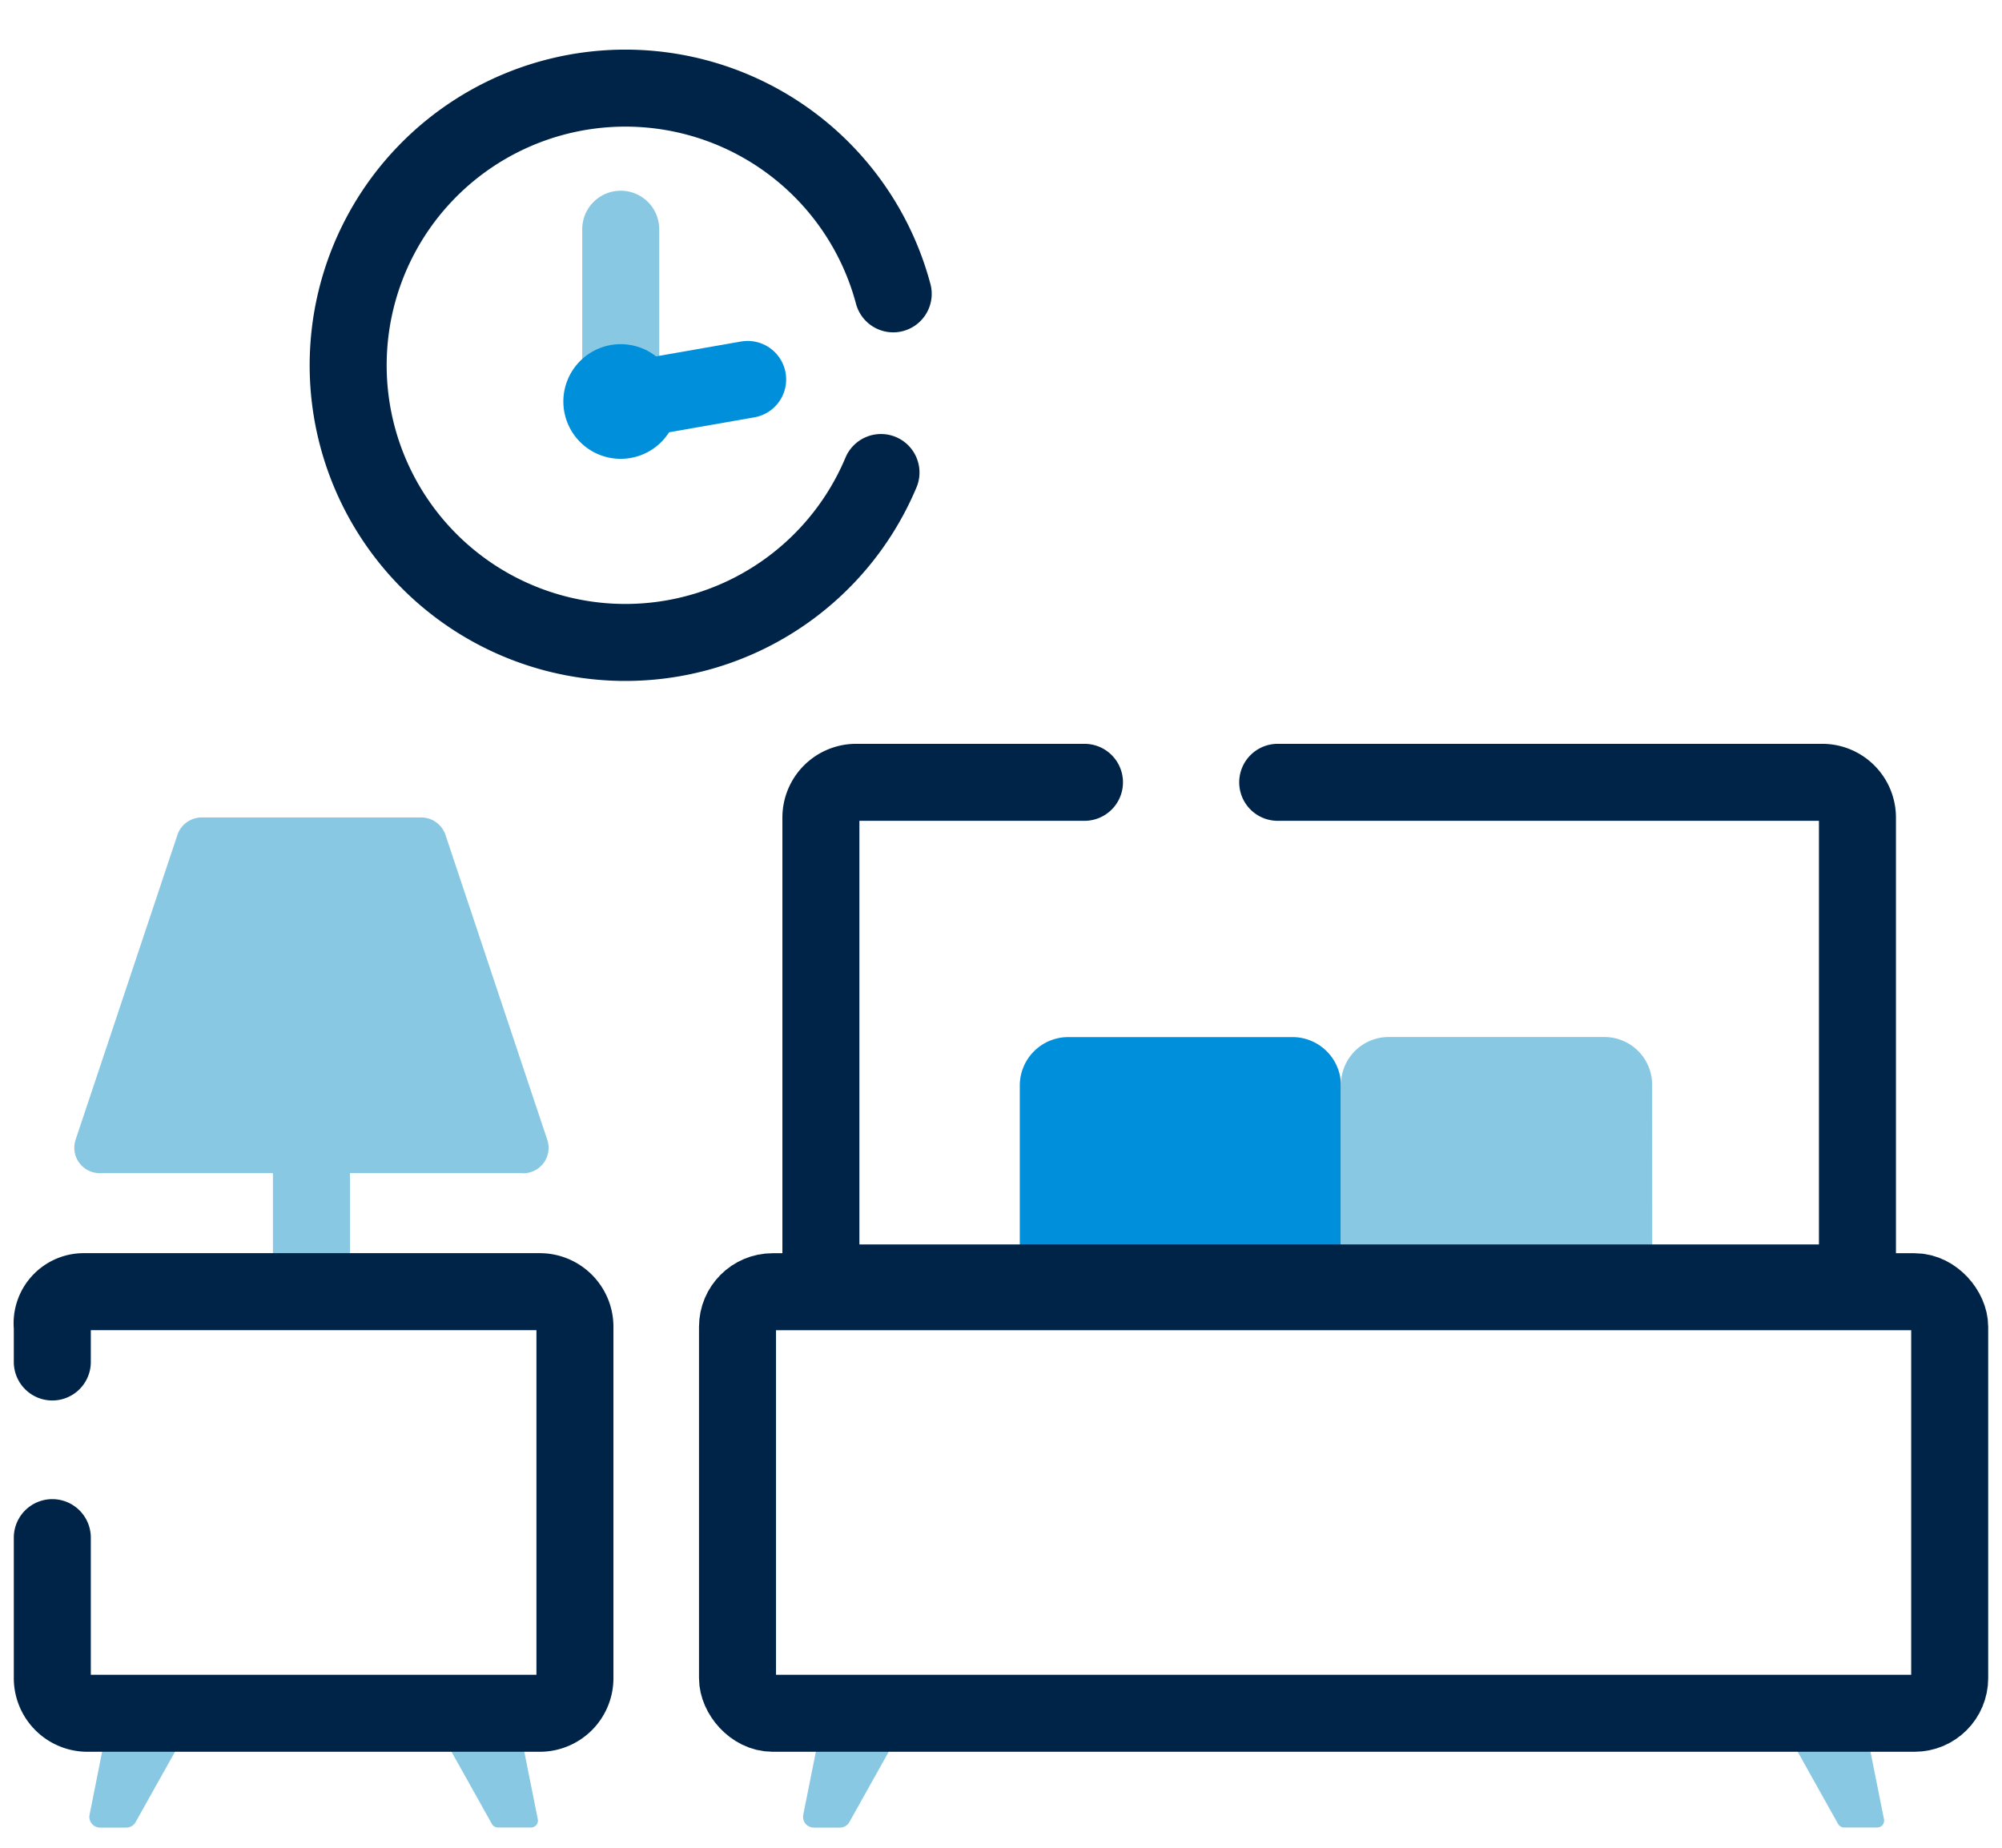
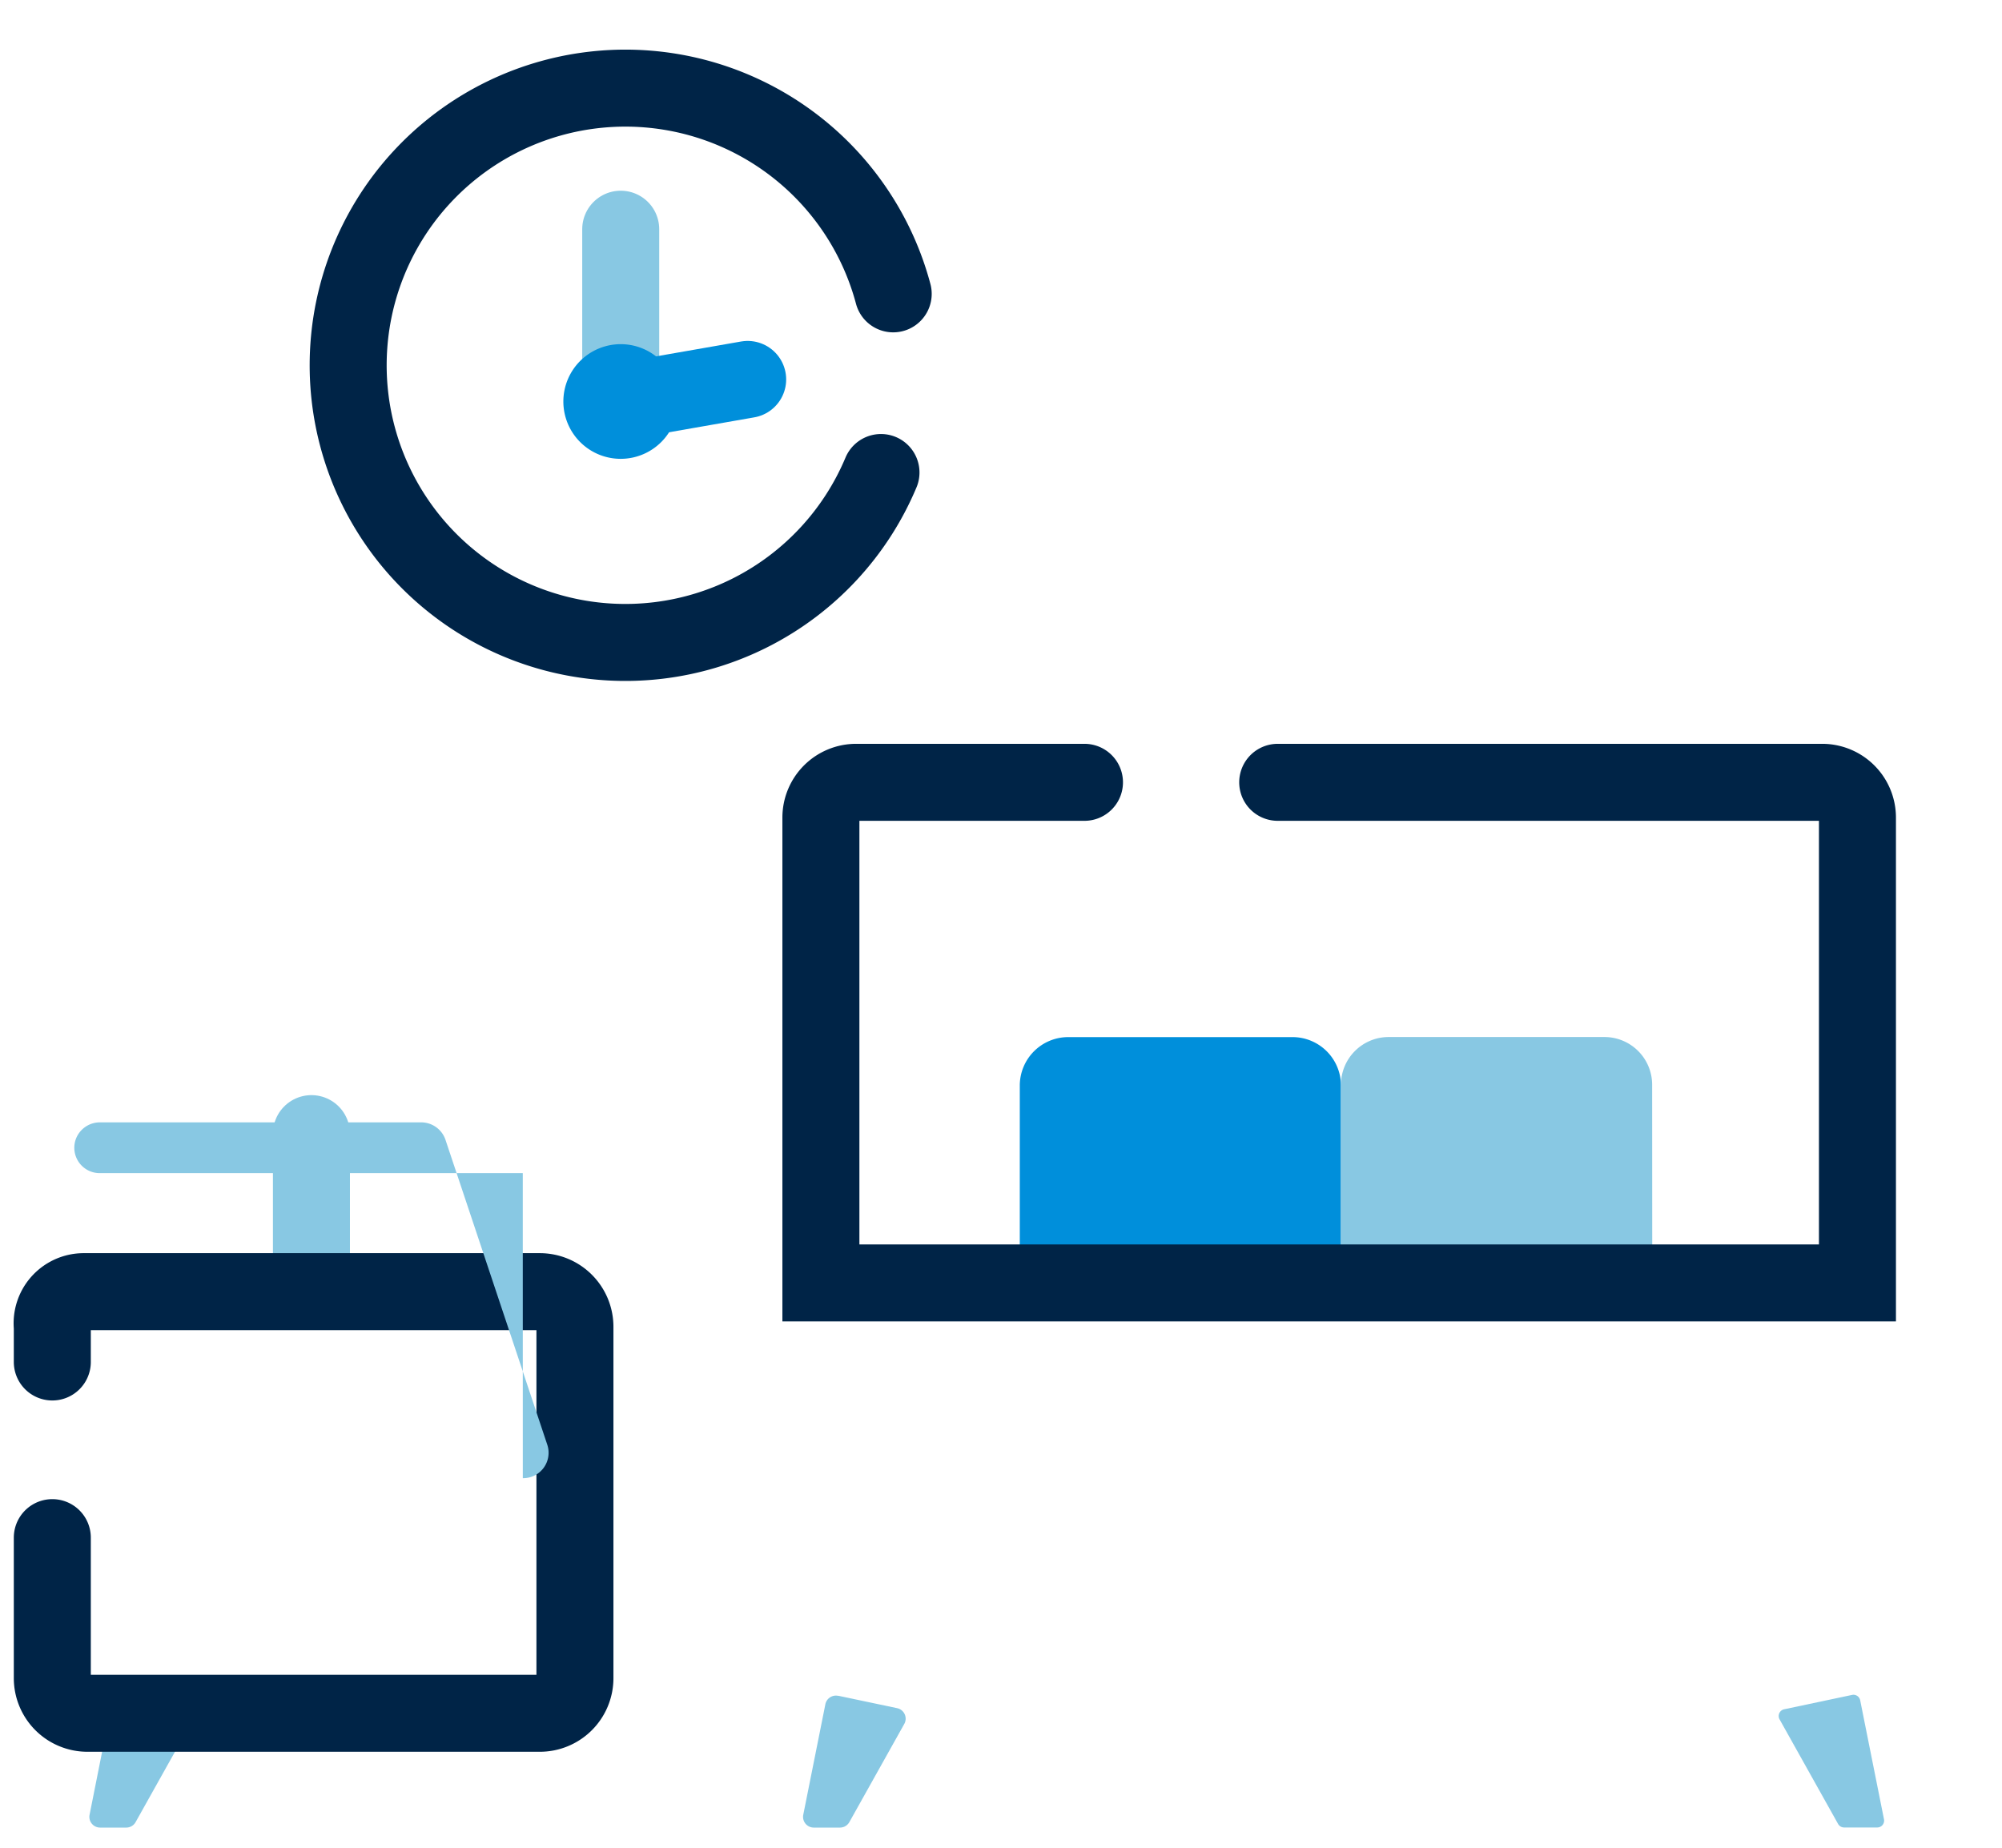
<svg xmlns="http://www.w3.org/2000/svg" id="travel" width="78" height="72" viewBox="0 0 78 72">
  <defs>
    <clipPath id="clip-path">
      <rect id="Rectangle_1365" data-name="Rectangle 1365" width="78" height="72" fill="none" />
    </clipPath>
  </defs>
  <g id="Group_1186" data-name="Group 1186" clip-path="url(#clip-path)">
    <path id="Path_1778" data-name="Path 1778" d="M4.846,66.076l2.3.485a.419.419,0,0,1,.278.614L5.284,71a.417.417,0,0,1-.365.214H3.9a.418.418,0,0,1-.41-.5L4.349,66.4a.419.419,0,0,1,.5-.327" fill="#88c8e3" />
-     <path id="Path_1779" data-name="Path 1779" d="M19.708,66.045l-2.644.559a.268.268,0,0,0-.179.393l2.28,4.076a.269.269,0,0,0,.234.137H20.69a.268.268,0,0,0,.263-.321l-.927-4.634a.267.267,0,0,0-.318-.21" fill="#88c8e3" />
    <path id="Path_1780" data-name="Path 1780" d="M32.654,66.076l2.3.485a.419.419,0,0,1,.278.614L33.092,71a.417.417,0,0,1-.365.214H31.706a.418.418,0,0,1-.41-.5l.861-4.306a.419.419,0,0,1,.5-.327" fill="#88c8e3" />
    <path id="Path_1781" data-name="Path 1781" d="M72.157,66.045l-2.644.559a.268.268,0,0,0-.179.393l2.28,4.076a.269.269,0,0,0,.234.137h1.291a.268.268,0,0,0,.263-.321l-.927-4.634a.267.267,0,0,0-.318-.21" fill="#88c8e3" />
    <line id="Line_237" data-name="Line 237" y2="5.133" transform="translate(12.134 44.173)" fill="none" stroke="#88c8e3" stroke-linecap="round" stroke-width="3" />
    <path id="Path_1782" data-name="Path 1782" d="M52.245,49.478H39.732V42.3a1.888,1.888,0,0,1,1.888-1.888h8.737A1.888,1.888,0,0,1,52.245,42.3Z" fill="#008fdb" />
    <path id="Path_1783" data-name="Path 1783" d="M64.373,49.478H52.245v-7.21A1.859,1.859,0,0,1,54.1,40.409h8.41a1.859,1.859,0,0,1,1.859,1.859Z" fill="#88c8e3" />
    <path id="Path_1784" data-name="Path 1784" d="M2.038,53.071V51.7a1.233,1.233,0,0,1,1.2-1.369h17.8A1.369,1.369,0,0,1,22.4,51.7V65.391a1.369,1.369,0,0,1-1.369,1.369H3.407a1.369,1.369,0,0,1-1.369-1.369V59.916" fill="none" stroke="#002447" stroke-linecap="round" stroke-width="3" />
-     <path id="Path_1785" data-name="Path 1785" d="M20.368,45.713H3.9a.99.99,0,0,1-.955-1.3L6.913,32.532a1,1,0,0,1,.956-.679H16.4a1,1,0,0,1,.956.679l3.968,11.886a.99.99,0,0,1-.955,1.3" fill="#88c8e3" />
-     <rect id="Rectangle_1364" data-name="Rectangle 1364" width="47.228" height="16.427" rx="1.369" transform="translate(28.734 50.333)" fill="none" stroke="#002447" stroke-linecap="round" stroke-width="3" />
+     <path id="Path_1785" data-name="Path 1785" d="M20.368,45.713H3.9a.99.99,0,0,1-.955-1.3a1,1,0,0,1,.956-.679H16.4a1,1,0,0,1,.956.679l3.968,11.886a.99.99,0,0,1-.955,1.3" fill="#88c8e3" />
    <path id="Path_1786" data-name="Path 1786" d="M42.252,30.484h-8.9a1.373,1.373,0,0,0-1.369,1.369V49.991H72.368V31.853A1.373,1.373,0,0,0,71,30.484H49.781" fill="none" stroke="#002447" stroke-linecap="round" stroke-width="3" />
    <path id="Path_1787" data-name="Path 1787" d="M34.324,18.412A10.8,10.8,0,1,1,34.8,11.45" fill="none" stroke="#002447" stroke-linecap="round" stroke-width="3" />
    <line id="Line_238" data-name="Line 238" y1="6.718" transform="translate(24.184 8.931)" fill="none" stroke="#88c8e3" stroke-linecap="round" stroke-width="3" />
    <line id="Line_239" data-name="Line 239" y1="0.86" x2="4.918" transform="translate(24.212 14.785)" fill="none" stroke="#008fdb" stroke-linecap="round" stroke-width="3" />
    <path id="Path_1788" data-name="Path 1788" d="M24.184,13.411a2.234,2.234,0,1,1-2.235,2.235,2.235,2.235,0,0,1,2.235-2.235" fill="#008fdb" />
  </g>
</svg>